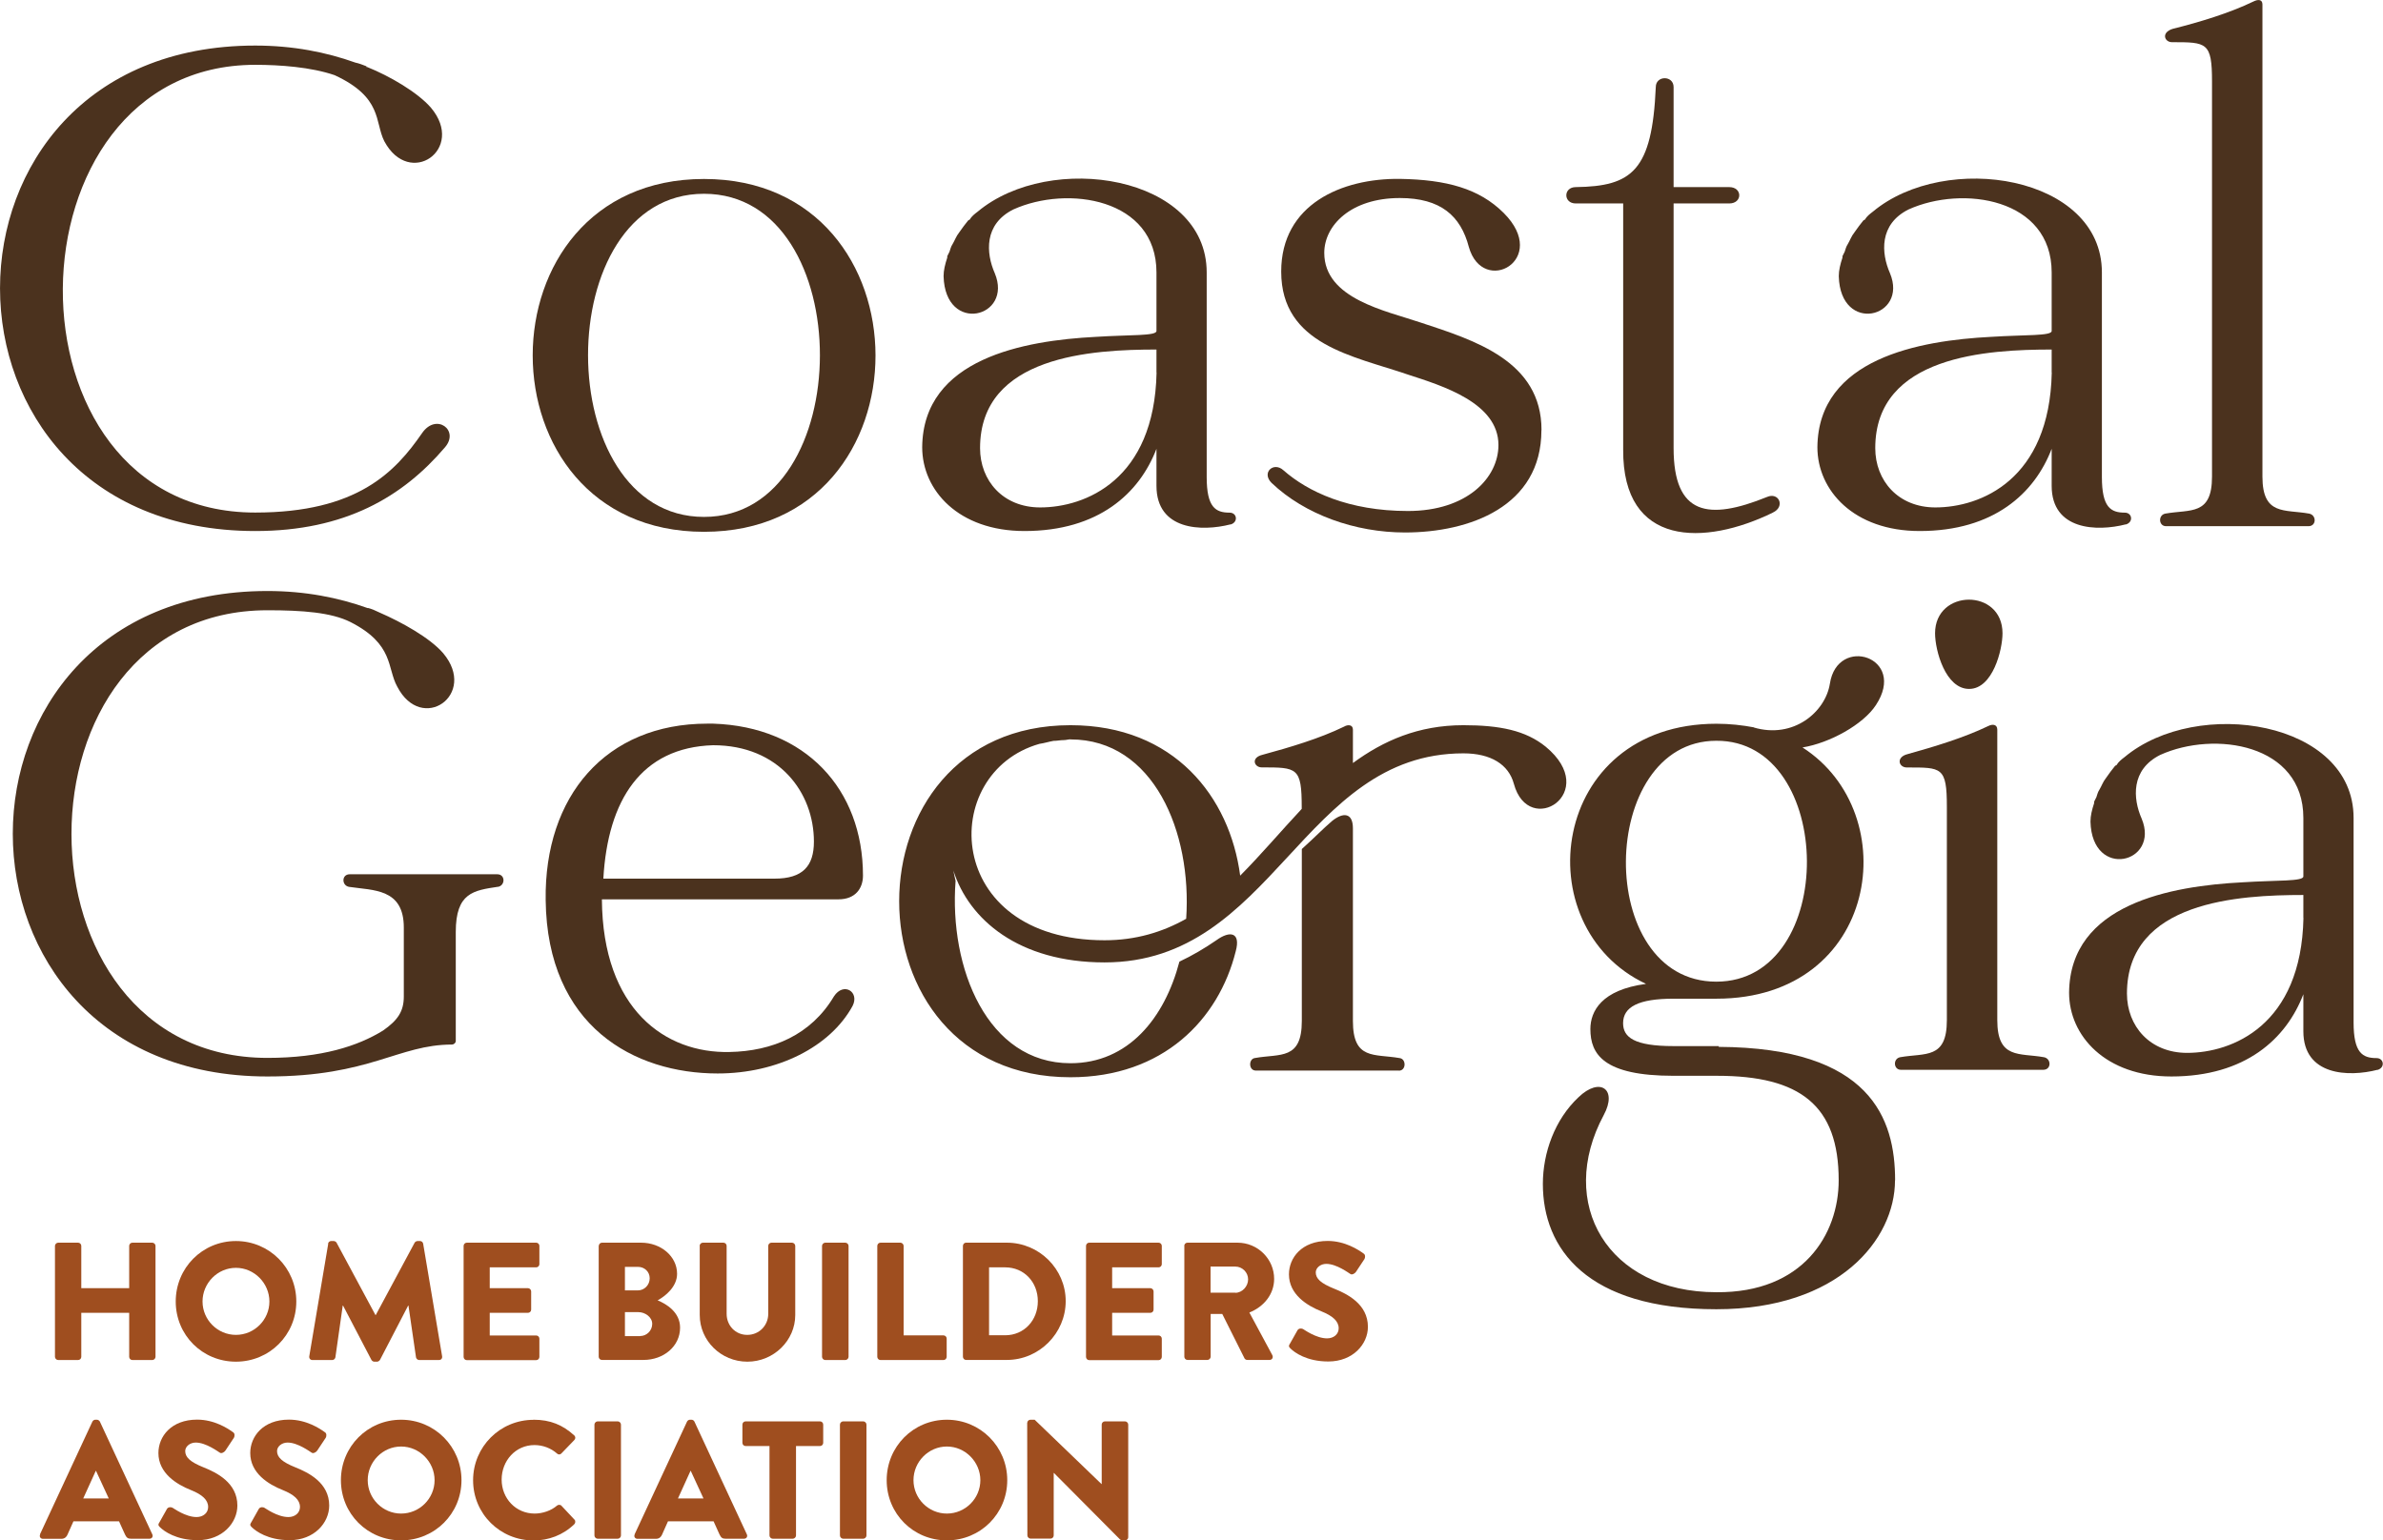
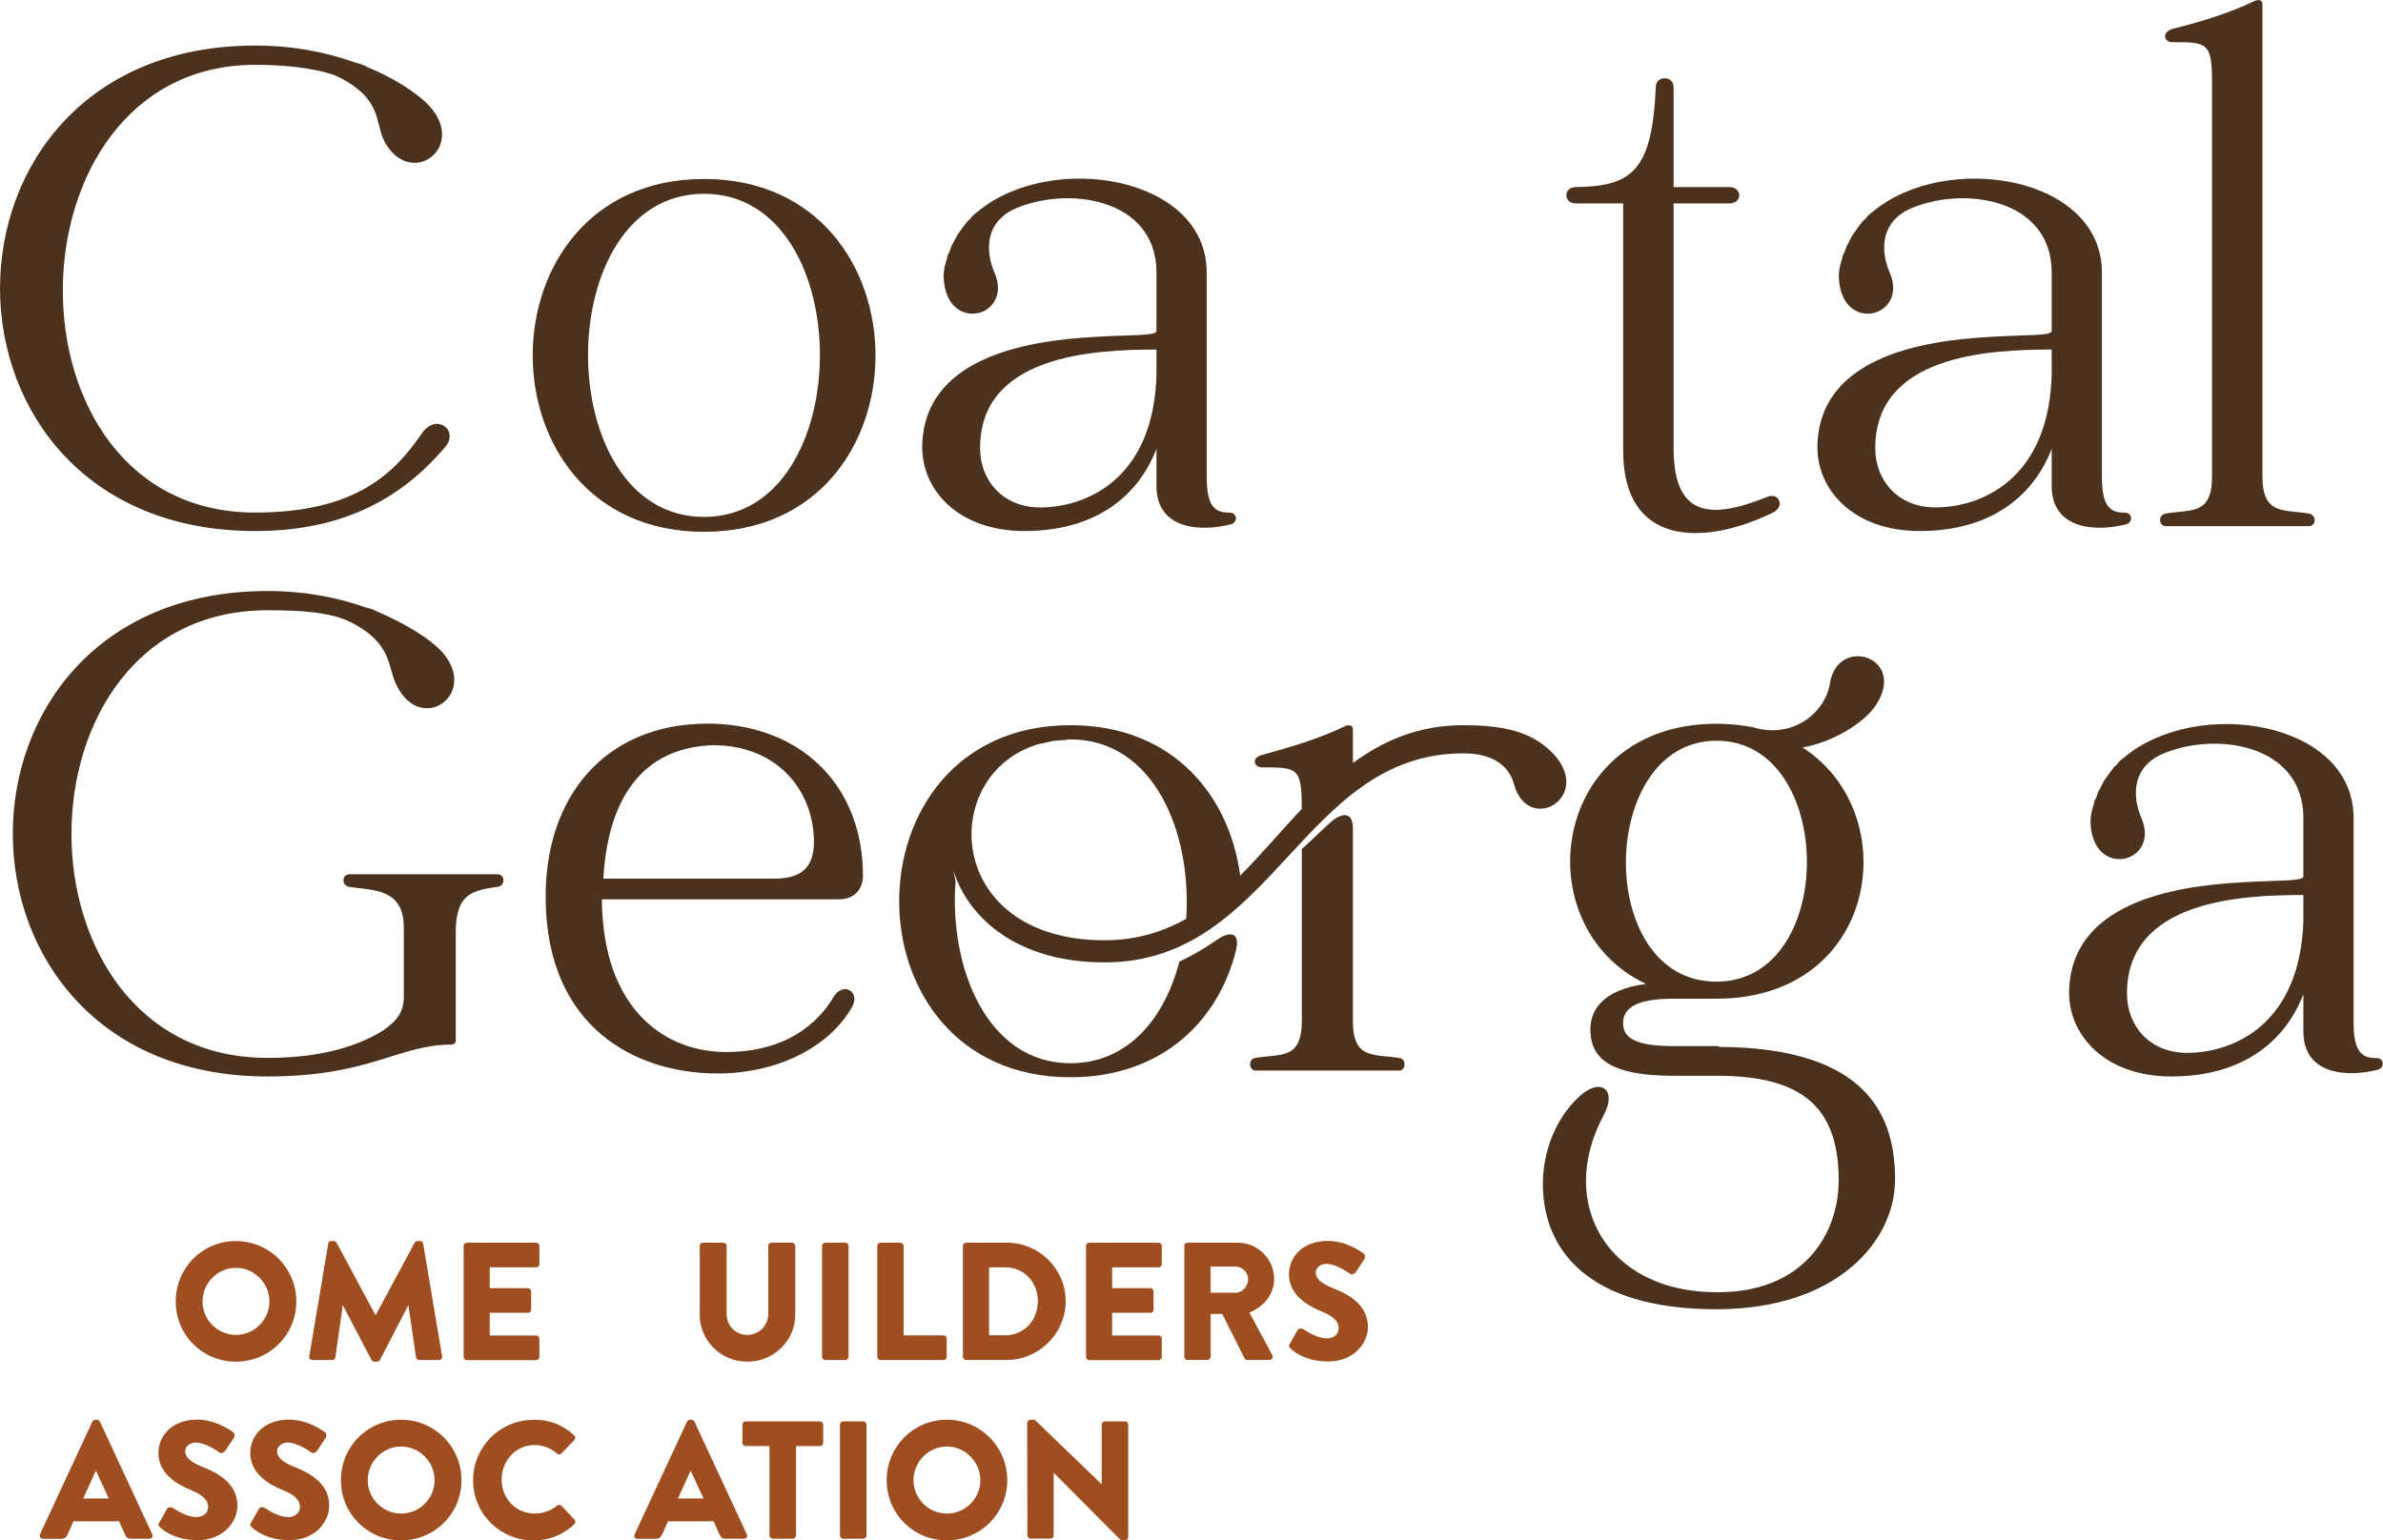
<svg xmlns="http://www.w3.org/2000/svg" id="Layer_2" data-name="Layer 2" viewBox="0 0 246.26 159.22">
  <defs>
    <style>
      .cls-1 {
        fill: #9f4e1f;
      }

      .cls-2 {
        fill: #4b321e;
      }
    </style>
  </defs>
  <g id="Layer_1-2" data-name="Layer 1">
    <g>
      <g>
        <g>
          <path class="cls-2" d="M45.99,46.23c-4.37,5.13-10.34,8.66-19.61,8.66-35.17,0-35.17-50.18,0-50.18,3.91,0,7.35.69,10.34,1.76,0,0,.08,0,0,0,.38.08.77.23,1.15.38v.08h.08c2.3.92,5.21,2.61,6.59,4.21,3.6,4.29-2.22,8.35-4.83,3.45-1-1.99-.15-4.52-5.13-6.82-2.45-.84-5.67-1.07-8.2-1.07C.17,6.7-.44,52.98,26.37,52.98c10.57,0,14.48-4.21,17.24-8.2,1.46-2.14,3.91-.31,2.37,1.46Z" />
          <path class="cls-2" d="M72.75,54.97c-23.6,0-23.6-36.47,0-36.47s23.67,36.47,0,36.47ZM72.75,20.03c-16.01,0-15.94,33.4,0,33.4s16.01-33.4,0-33.4Z" />
          <path class="cls-2" d="M127.17,54.2c-2.99.77-7.66.61-7.66-3.98v-3.83c-1.76,4.6-5.98,8.5-13.64,8.5-6.82,0-10.57-4.21-10.57-8.66.08-9.19,10.57-11.03,17.93-11.41,3.6-.23,6.28-.08,6.28-.61v-6.05c0-7.66-9.19-9.04-14.79-6.51-3.06,1.53-2.83,4.52-1.92,6.59,1.92,4.6-5.13,6.36-5.29.31,0-.61.15-1.22.38-1.92v-.15c.08-.15.15-.31.23-.46.08-.23.15-.54.31-.77.23-.38.38-.84.69-1.22.31-.46.61-.84.92-1.23q.08-.08.15-.08c.23-.38.54-.61.84-.84,7.51-6.28,23.67-3.75,23.67,6.28v21.15c0,3.14.92,3.68,2.37,3.68.77,0,.92,1,.08,1.23ZM119.51,38.5v-2.37c-6.59,0-18.23.61-18.23,10.19,0,3.37,2.38,6.13,6.21,6.13,4.67,0,11.8-2.84,12.03-13.94Z" />
-           <path class="cls-2" d="M159.29,44.47c0,7.89-7.43,10.57-14.1,10.57-5.13,0-10.34-1.84-13.79-5.13-1.07-1.07.23-2.22,1.23-1.3,2.53,2.22,6.74,4.21,12.87,4.21s9.35-3.45,9.35-6.82c0-4.37-5.82-6.13-9.35-7.28-5.59-1.92-13.1-3.06-13.1-10.65,0-6.97,6.28-9.65,12.26-9.58,4.83.08,8.2,1,10.73,3.52,4.83,4.83-2.14,8.66-3.6,3.52-.84-3.22-2.91-5.06-7.13-5.06-5.06,0-7.81,2.83-7.81,5.67,0,4.75,6.36,5.98,9.96,7.2,5.59,1.84,12.49,3.98,12.49,11.11Z" />
          <path class="cls-2" d="M183.22,52.98c-7.05,3.45-15.55,3.6-15.48-6.51v-25.44h-4.9c-1.3,0-1.3-1.69,0-1.69h.23-.23c5.82-.08,7.89-1.68,8.27-10.34,0-1.22,1.84-1.22,1.84,0v10.34h5.75c1.38,0,1.38,1.69,0,1.69h-5.75v25.28c0,6.97,3.6,7.51,9.65,5.06,1.23-.54,1.92,1,.61,1.61Z" />
          <path class="cls-2" d="M219.68,54.2c-2.99.77-7.66.61-7.66-3.98v-3.83c-1.76,4.6-5.98,8.5-13.64,8.5-6.82,0-10.57-4.21-10.57-8.66.08-9.19,10.57-11.03,17.93-11.41,3.6-.23,6.28-.08,6.28-.61v-6.05c0-7.66-9.19-9.04-14.79-6.51-3.06,1.53-2.83,4.52-1.92,6.59,1.92,4.6-5.13,6.36-5.29.31,0-.61.15-1.22.38-1.92v-.15l.23-.46c.08-.23.15-.54.31-.77.23-.38.38-.84.69-1.22.31-.46.61-.84.92-1.23q.08-.08.15-.08c.23-.38.54-.61.84-.84,7.51-6.28,23.67-3.75,23.67,6.28v21.15c0,3.14.92,3.68,2.37,3.68.77,0,.92,1,.08,1.23ZM212.02,38.5v-2.37c-6.59,0-18.23.61-18.23,10.19,0,3.37,2.38,6.13,6.21,6.13,4.67,0,11.8-2.84,12.03-13.94Z" />
          <path class="cls-2" d="M238.55,54.39h-14.71c-.77,0-.84-1.15-.08-1.3,2.61-.46,4.83.23,4.83-3.83V8.42c0-4.06-.54-4.06-4.14-4.06-.77,0-1.15-1,.08-1.38,2.76-.69,5.82-1.61,8.35-2.83.46-.23.92-.23.92.31v48.8c0,4.06,2.3,3.37,4.83,3.83.77.15.77,1.3-.08,1.3Z" />
        </g>
        <g>
          <path class="cls-2" d="M51.47,91.66c-2.53.38-4.37.61-4.37,4.67v11.26c0,.23-.23.38-.38.38-5.59,0-8.43,3.3-19.08,3.3-35.09,0-35.09-50.18,0-50.18,3.91,0,7.35.69,10.34,1.76h.08c.31.08.69.23,1.15.46,2.3,1,5.21,2.61,6.59,4.21,3.6,4.29-2.22,8.35-4.75,3.45-1.07-1.92-.31-4.37-4.83-6.67-1.99-1-4.98-1.22-8.58-1.22-27.04,0-26.97,46.27,0,46.27,5.59,0,9.35-1.22,11.95-2.83,1.53-1.07,2.14-1.99,2.14-3.52v-7.12c0-4.06-3.14-3.83-5.67-4.21-.77-.15-.77-1.3.08-1.3h15.25c.84,0,.84,1.15.08,1.3Z" />
          <path class="cls-2" d="M86.64,92.96h-24.44c.08,11.42,6.59,15.93,13.18,15.78,4.44-.08,8.43-1.76,10.8-5.75,1-1.53,2.68-.46,1.92,1-2.3,4.21-7.74,6.97-13.94,6.97-8.58,0-17.62-4.83-17.77-17.93-.15-10.73,6.21-18.23,16.7-18.23h.61c9.5.31,15.48,6.74,15.48,15.71,0,1.3-.77,2.45-2.53,2.45ZM84.11,86.99c0-5.06-3.6-9.96-10.42-9.96-7.43.23-10.88,5.67-11.34,13.79h17.7c2.91,0,4.06-1.3,4.06-3.83Z" />
          <path class="cls-2" d="M156.44,81.01c-.54-1.99-2.37-3.14-5.21-3.14-16.7,0-19.61,21.61-37.08,21.61-8.89,0-14.02-4.44-15.63-9.5.08.38.15.77.23,1.07-.69,9.04,3.29,18.85,11.87,18.85,5.98,0,9.73-4.67,11.26-10.5,1.3-.61,2.61-1.38,3.83-2.22,1.38-1,2.53-.84,1.99,1.15-1.76,7.05-7.51,13.02-17.08,13.02-23.6,0-23.6-36.39,0-36.39,10.73,0,16.47,7.43,17.54,15.55,2.14-2.15,4.21-4.6,6.36-6.9v-.15c0-4.14-.46-4.14-4.14-4.14-.77,0-1.15-1,.08-1.3,2.84-.77,5.9-1.68,8.43-2.91.38-.23.92-.23.92.31v3.45c3.14-2.3,6.74-3.91,11.42-3.91,3.75,0,6.43.54,8.5,2.22,5.75,4.75-1.76,9.5-3.29,3.83ZM110.63,76.42c-.23,0-.46.08-.69.08-.38,0-.69.08-1.07.08-.46.08-.92.23-1.46.31-10.5,2.99-9.96,20.3,6.74,20.3,3.22,0,5.98-.84,8.43-2.22.61-8.96-3.37-18.54-11.95-18.54ZM144.57,110.66h-14.79c-.77,0-.77-1.23-.08-1.3,2.61-.46,4.83.23,4.83-3.83v-17.77c1.53-1.38,2.07-1.99,3.14-2.91,1.15-.92,2.14-.84,2.14.77v19.92c0,4.06,2.22,3.37,4.83,3.83.69.08.69,1.3-.08,1.3Z" />
          <path class="cls-2" d="M195.83,122c0,6.13-5.82,13.33-18.46,13.33-13.41,0-17.93-6.28-17.93-12.95,0-3.22,1.23-6.66,3.68-8.96,2.22-2.14,4.06-.84,2.61,1.84-4.9,9.12.38,18.31,11.64,18.31,8.96.08,12.64-5.98,12.64-11.57,0-7.74-3.98-10.8-12.56-10.8h-4.52c-7.2,0-8.58-2.22-8.58-4.83,0-1.84,1.15-4.06,5.75-4.67-12.56-5.9-9.96-26.89,7.28-26.89,1.38,0,2.68.15,3.91.38h-.08c4.14,1.23,7.43-1.61,7.89-4.52.77-5.06,8.04-2.76,4.75,2.22-1.3,1.99-4.75,3.91-7.58,4.37,10.65,6.82,7.89,25.97-8.89,25.97h-4.44c-3.6,0-5.21.84-5.21,2.53,0,1.46,1.15,2.37,5.21,2.37h4.67v.08c15.71.08,18.23,7.43,18.23,13.79ZM177.36,101.47c12.64,0,12.34-24.98,0-24.9-12.26,0-12.64,24.9,0,24.9Z" />
-           <path class="cls-2" d="M211.15,110.58h-14.71c-.77,0-.84-1.15-.08-1.3,2.61-.46,4.83.23,4.83-3.83v-22.06c0-4.14-.54-4.06-4.14-4.06-.84,0-1.15-1.07.08-1.38,2.76-.77,5.82-1.69,8.35-2.91.46-.23.92-.15.92.38v30.03c0,4.06,2.3,3.37,4.83,3.83.77.15.77,1.3-.08,1.3ZM199.97,65.46c0-4.6,6.97-4.67,6.97,0,0,1.69-1,5.75-3.45,5.75s-3.52-3.98-3.52-5.75Z" />
          <path class="cls-2" d="M245.69,110.58c-2.99.77-7.66.61-7.66-3.98v-3.83c-1.76,4.6-5.98,8.5-13.64,8.5-6.82,0-10.57-4.21-10.57-8.66.08-9.19,10.57-11.03,17.93-11.41,3.6-.23,6.28-.08,6.28-.61v-6.05c0-7.66-9.19-9.04-14.79-6.51-3.06,1.53-2.83,4.52-1.92,6.59,1.92,4.6-5.13,6.36-5.29.31,0-.61.15-1.22.38-1.92v-.15l.23-.46c.08-.23.15-.54.31-.77.23-.38.38-.84.69-1.22.31-.46.61-.84.92-1.23q.08-.08.15-.08c.23-.38.54-.61.84-.84,7.51-6.28,23.67-3.75,23.67,6.28v21.15c0,3.14.92,3.68,2.37,3.68.77,0,.92,1,.08,1.23ZM238.03,94.88v-2.37c-6.59,0-18.23.61-18.23,10.19,0,3.37,2.38,6.13,6.21,6.13,4.67,0,11.8-2.84,12.03-13.94Z" />
        </g>
      </g>
      <g>
-         <path class="cls-1" d="M5.68,128.78c0-.17.16-.33.33-.33h2.06c.19,0,.33.16.33.33v4.37h4.95v-4.37c0-.17.14-.33.33-.33h2.06c.17,0,.33.16.33.33v11.47c0,.17-.16.33-.33.33h-2.06c-.19,0-.33-.16-.33-.33v-4.55h-4.95v4.55c0,.17-.14.33-.33.33h-2.06c-.17,0-.33-.16-.33-.33v-11.47Z" />
        <path class="cls-1" d="M24.38,128.28c3.46,0,6.24,2.79,6.24,6.25s-2.77,6.22-6.24,6.22-6.22-2.75-6.22-6.22,2.75-6.25,6.22-6.25ZM24.38,137.98c1.91,0,3.46-1.56,3.46-3.45s-1.56-3.48-3.46-3.48-3.45,1.58-3.45,3.48,1.56,3.45,3.45,3.45Z" />
        <path class="cls-1" d="M33.9,128.56c.02-.16.17-.28.31-.28h.28c.09,0,.24.07.29.17l4.02,7.48h.03l4.02-7.48c.05-.1.21-.17.29-.17h.28c.14,0,.29.12.31.28l1.96,11.64c.03.23-.12.38-.33.38h-2.04c-.16,0-.31-.14-.33-.28l-.78-5.35h-.03l-2.91,5.61c-.05.1-.21.19-.29.19h-.31c-.1,0-.24-.09-.29-.19l-2.93-5.61h-.03l-.76,5.35c-.02.14-.16.28-.33.28h-2.04c-.21,0-.36-.16-.33-.38l1.96-11.64Z" />
        <path class="cls-1" d="M47.91,128.78c0-.17.14-.33.33-.33h7.17c.19,0,.33.16.33.33v1.89c0,.17-.14.33-.33.33h-4.8v2.15h3.95c.17,0,.33.16.33.33v1.89c0,.19-.16.33-.33.33h-3.95v2.34h4.8c.19,0,.33.16.33.33v1.89c0,.17-.14.33-.33.33h-7.17c-.19,0-.33-.16-.33-.33v-11.47Z" />
-         <path class="cls-1" d="M61.88,128.78c0-.17.14-.33.33-.33h4.04c2.04,0,3.72,1.4,3.72,3.22,0,1.33-1.2,2.3-2.01,2.74.92.38,2.32,1.23,2.32,2.82,0,1.94-1.71,3.34-3.78,3.34h-4.3c-.19,0-.33-.16-.33-.33v-11.47ZM65.93,133.38c.66,0,1.21-.56,1.21-1.25s-.55-1.18-1.21-1.18h-1.35v2.43h1.35ZM66.15,138.1c.68,0,1.25-.56,1.25-1.26s-.74-1.21-1.42-1.21h-1.4v2.48h1.58Z" />
        <path class="cls-1" d="M72.3,128.78c0-.17.16-.33.33-.33h2.13c.19,0,.33.16.33.33v7.02c0,1.21.9,2.18,2.13,2.18s2.17-.97,2.17-2.18v-7.02c0-.17.14-.33.33-.33h2.13c.17,0,.33.16.33.33v7.15c0,2.63-2.22,4.82-4.95,4.82s-4.92-2.18-4.92-4.82v-7.15Z" />
        <path class="cls-1" d="M84.95,128.78c0-.17.16-.33.33-.33h2.08c.17,0,.33.16.33.33v11.47c0,.17-.16.33-.33.33h-2.08c-.17,0-.33-.16-.33-.33v-11.47Z" />
        <path class="cls-1" d="M90.66,128.78c0-.17.14-.33.33-.33h2.06c.17,0,.33.16.33.33v9.25h4.12c.19,0,.33.16.33.33v1.89c0,.17-.14.33-.33.33h-6.51c-.19,0-.33-.16-.33-.33v-11.47Z" />
        <path class="cls-1" d="M99.51,128.78c0-.17.14-.33.31-.33h4.23c3.34,0,6.08,2.72,6.08,6.04s-2.74,6.08-6.08,6.08h-4.23c-.17,0-.31-.16-.31-.33v-11.47ZM103.87,138.02c1.96,0,3.38-1.54,3.38-3.52s-1.42-3.5-3.38-3.5h-1.66v7.02h1.66Z" />
        <path class="cls-1" d="M112.23,128.78c0-.17.14-.33.33-.33h7.17c.19,0,.33.16.33.33v1.89c0,.17-.14.33-.33.33h-4.8v2.15h3.95c.17,0,.33.16.33.33v1.89c0,.19-.16.33-.33.33h-3.95v2.34h4.8c.19,0,.33.16.33.33v1.89c0,.17-.14.33-.33.33h-7.17c-.19,0-.33-.16-.33-.33v-11.47Z" />
        <path class="cls-1" d="M122.38,128.78c0-.17.14-.33.33-.33h5.18c2.08,0,3.78,1.68,3.78,3.74,0,1.59-1.06,2.88-2.56,3.48l2.37,4.4c.12.23,0,.5-.29.5h-2.3c-.14,0-.24-.09-.28-.16l-2.3-4.59h-1.2v4.42c0,.17-.16.33-.33.33h-2.06c-.19,0-.33-.16-.33-.33v-11.47ZM127.66,133.63c.71,0,1.32-.66,1.32-1.39s-.61-1.32-1.32-1.32h-2.56v2.7h2.56Z" />
        <path class="cls-1" d="M133.28,138.93l.81-1.44c.14-.22.47-.19.59-.1.07.03,1.32.95,2.46.95.69,0,1.2-.43,1.2-1.04,0-.73-.61-1.28-1.78-1.75-1.49-.59-3.36-1.75-3.36-3.83,0-1.71,1.33-3.45,4-3.45,1.8,0,3.19.92,3.71,1.3.21.12.17.43.1.56l-.88,1.33c-.12.19-.43.35-.59.22-.16-.09-1.42-1.04-2.48-1.04-.62,0-1.09.42-1.09.88,0,.64.52,1.13,1.89,1.68,1.35.54,3.5,1.59,3.5,3.95,0,1.78-1.54,3.58-4.09,3.58-2.25,0-3.5-.94-3.9-1.33-.17-.17-.23-.24-.09-.49Z" />
        <path class="cls-1" d="M4.13,158.6l5.42-11.66c.05-.1.17-.19.3-.19h.17c.12,0,.24.09.3.19l5.42,11.66c.1.22-.03.45-.29.45h-1.92c-.31,0-.45-.1-.61-.43l-.62-1.37h-4.71l-.62,1.39c-.09.21-.28.42-.62.42h-1.91c-.26,0-.4-.23-.29-.45ZM11.24,154.89l-1.32-2.86h-.02l-1.3,2.86h2.63Z" />
        <path class="cls-1" d="M16.45,157.4l.81-1.44c.14-.22.47-.19.59-.1.07.03,1.32.95,2.46.95.69,0,1.2-.43,1.2-1.04,0-.73-.61-1.28-1.78-1.75-1.49-.59-3.36-1.75-3.36-3.83,0-1.71,1.33-3.45,4-3.45,1.8,0,3.19.92,3.71,1.3.21.12.17.43.1.56l-.88,1.33c-.12.19-.43.35-.59.22-.16-.09-1.42-1.04-2.48-1.04-.62,0-1.09.42-1.09.88,0,.64.52,1.13,1.89,1.68,1.35.54,3.5,1.59,3.5,3.95,0,1.78-1.54,3.58-4.09,3.58-2.25,0-3.5-.94-3.9-1.33-.17-.17-.23-.24-.09-.49Z" />
        <path class="cls-1" d="M25.94,157.4l.81-1.44c.14-.22.47-.19.59-.1.07.03,1.32.95,2.46.95.69,0,1.2-.43,1.2-1.04,0-.73-.61-1.28-1.78-1.75-1.49-.59-3.36-1.75-3.36-3.83,0-1.71,1.33-3.45,4-3.45,1.8,0,3.19.92,3.71,1.3.21.12.17.43.1.56l-.88,1.33c-.12.19-.43.35-.59.22-.16-.09-1.42-1.04-2.48-1.04-.62,0-1.09.42-1.09.88,0,.64.52,1.13,1.89,1.68,1.35.54,3.5,1.59,3.5,3.95,0,1.78-1.54,3.58-4.09,3.58-2.25,0-3.5-.94-3.9-1.33-.17-.17-.23-.24-.09-.49Z" />
        <path class="cls-1" d="M41.45,146.75c3.46,0,6.24,2.79,6.24,6.25s-2.77,6.22-6.24,6.22-6.22-2.75-6.22-6.22,2.75-6.25,6.22-6.25ZM41.45,156.45c1.91,0,3.46-1.56,3.46-3.45s-1.56-3.48-3.46-3.48-3.45,1.58-3.45,3.48,1.56,3.45,3.45,3.45Z" />
        <path class="cls-1" d="M55.14,146.75c1.73,0,3.01.54,4.19,1.61.16.14.16.35.02.49l-1.35,1.4c-.12.12-.31.12-.43,0-.64-.57-1.49-.88-2.34-.88-1.96,0-3.39,1.63-3.39,3.57s1.46,3.51,3.41,3.51c.81,0,1.7-.29,2.32-.83.12-.1.35-.1.45.02l1.35,1.44c.12.12.1.35-.02.47-1.18,1.14-2.67,1.68-4.21,1.68-3.46,0-6.25-2.75-6.25-6.22s2.79-6.25,6.25-6.25Z" />
-         <path class="cls-1" d="M61.43,147.25c0-.17.16-.33.33-.33h2.08c.17,0,.33.16.33.33v11.47c0,.17-.16.33-.33.33h-2.08c-.17,0-.33-.16-.33-.33v-11.47Z" />
        <path class="cls-1" d="M65.58,158.6l5.42-11.66c.05-.1.17-.19.3-.19h.17c.12,0,.24.09.29.19l5.42,11.66c.1.22-.03.45-.29.45h-1.92c-.31,0-.45-.1-.61-.43l-.62-1.37h-4.71l-.62,1.39c-.09.21-.28.42-.62.42h-1.91c-.26,0-.4-.23-.29-.45ZM72.7,154.89l-1.32-2.86h-.02l-1.3,2.86h2.63Z" />
        <path class="cls-1" d="M79.53,149.47h-2.48c-.19,0-.33-.16-.33-.33v-1.89c0-.17.14-.33.33-.33h7.69c.19,0,.33.16.33.33v1.89c0,.17-.14.33-.33.33h-2.48v9.25c0,.17-.16.33-.33.33h-2.08c-.17,0-.33-.16-.33-.33v-9.25Z" />
        <path class="cls-1" d="M86.8,147.25c0-.17.16-.33.33-.33h2.08c.17,0,.33.16.33.33v11.47c0,.17-.16.33-.33.33h-2.08c-.17,0-.33-.16-.33-.33v-11.47Z" />
        <path class="cls-1" d="M97.85,146.75c3.46,0,6.24,2.79,6.24,6.25s-2.77,6.22-6.24,6.22-6.22-2.75-6.22-6.22,2.75-6.25,6.22-6.25ZM97.85,156.45c1.91,0,3.46-1.56,3.46-3.45s-1.56-3.48-3.46-3.48-3.45,1.58-3.45,3.48,1.56,3.45,3.45,3.45Z" />
        <path class="cls-1" d="M106.16,147.06c0-.17.16-.31.33-.31h.43l6.91,6.65h.02v-6.15c0-.17.14-.33.33-.33h2.08c.17,0,.33.16.33.33v11.66c0,.17-.16.31-.33.31h-.28c-.05,0-.19-.05-.23-.09l-6.84-6.88h-.02v6.46c0,.17-.14.33-.33.33h-2.06c-.17,0-.33-.16-.33-.33l-.02-11.66Z" />
      </g>
    </g>
  </g>
</svg>